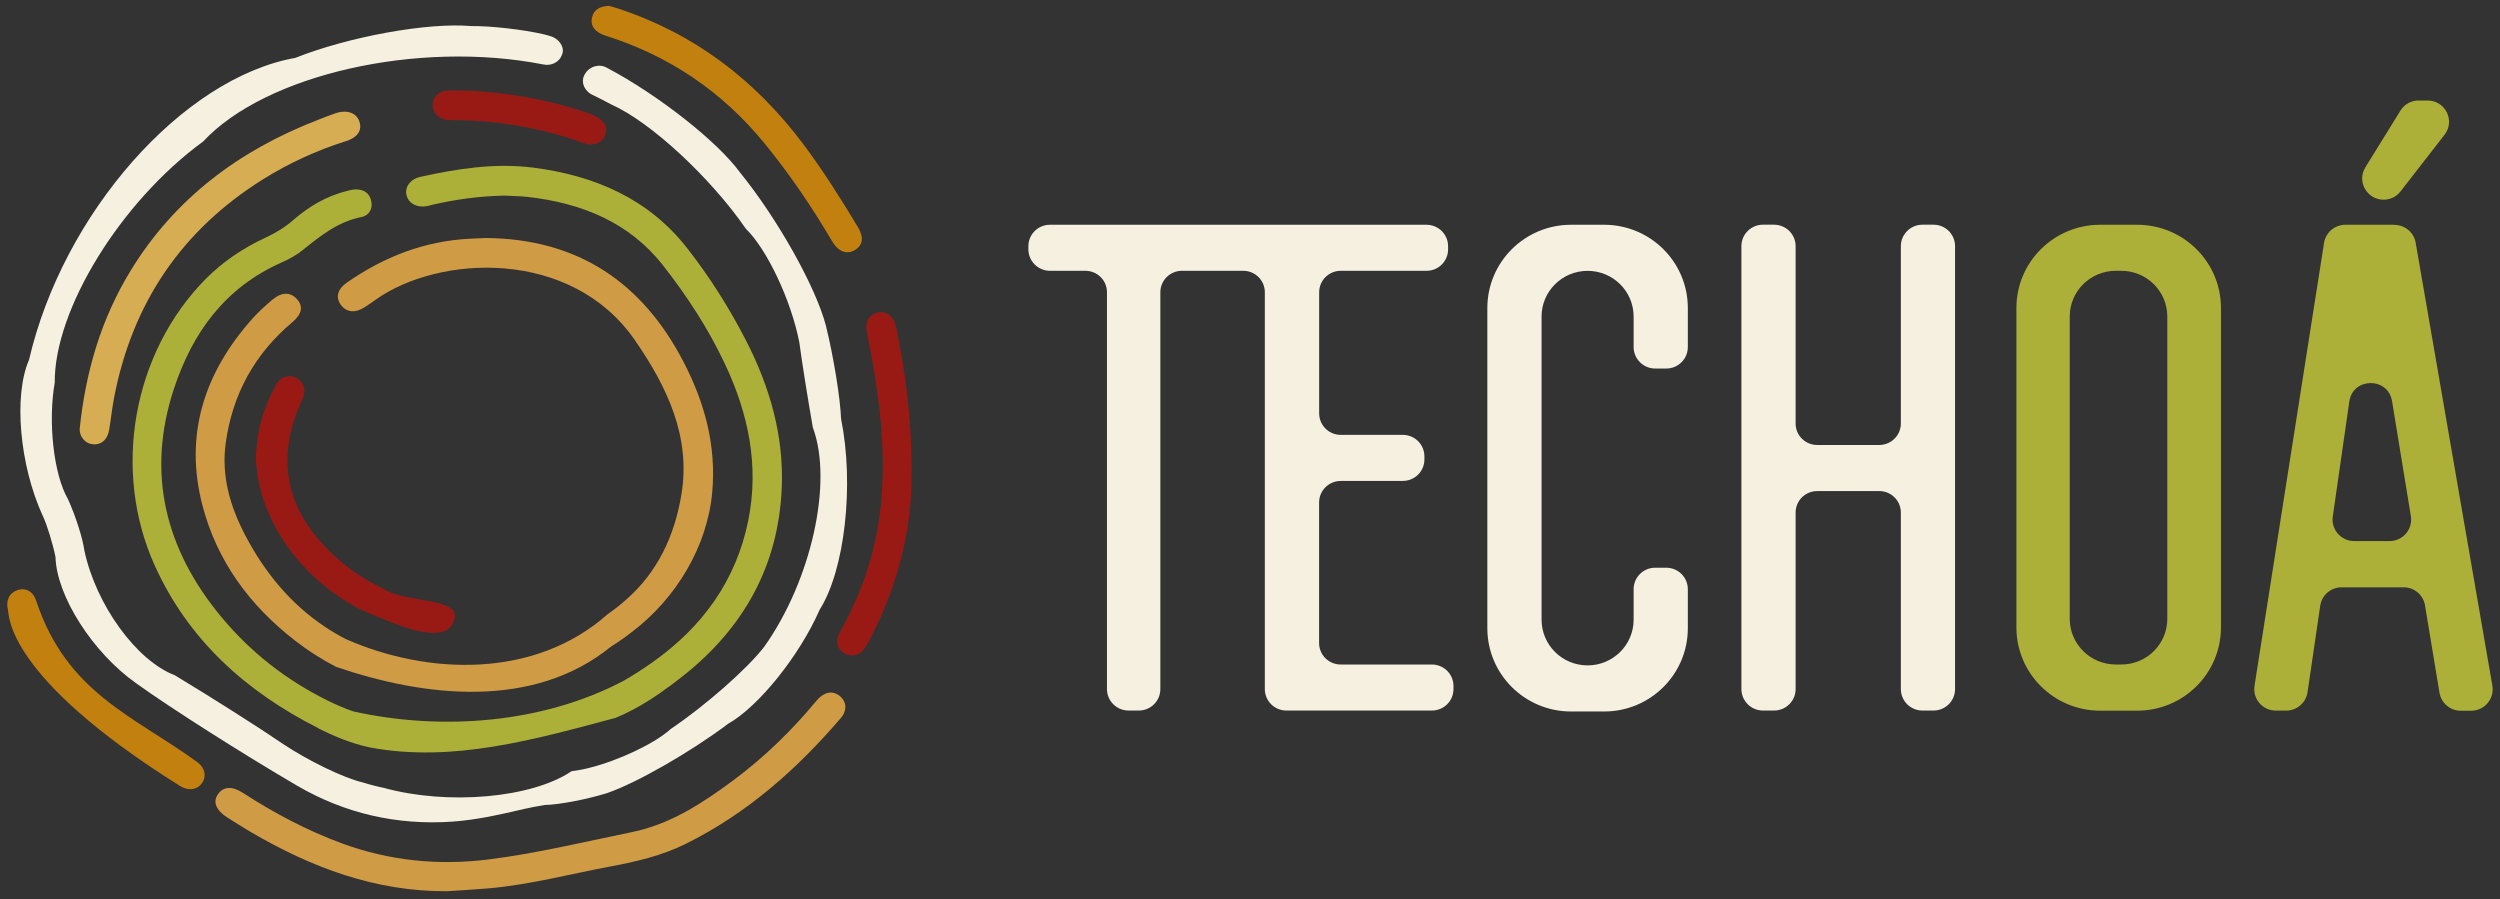
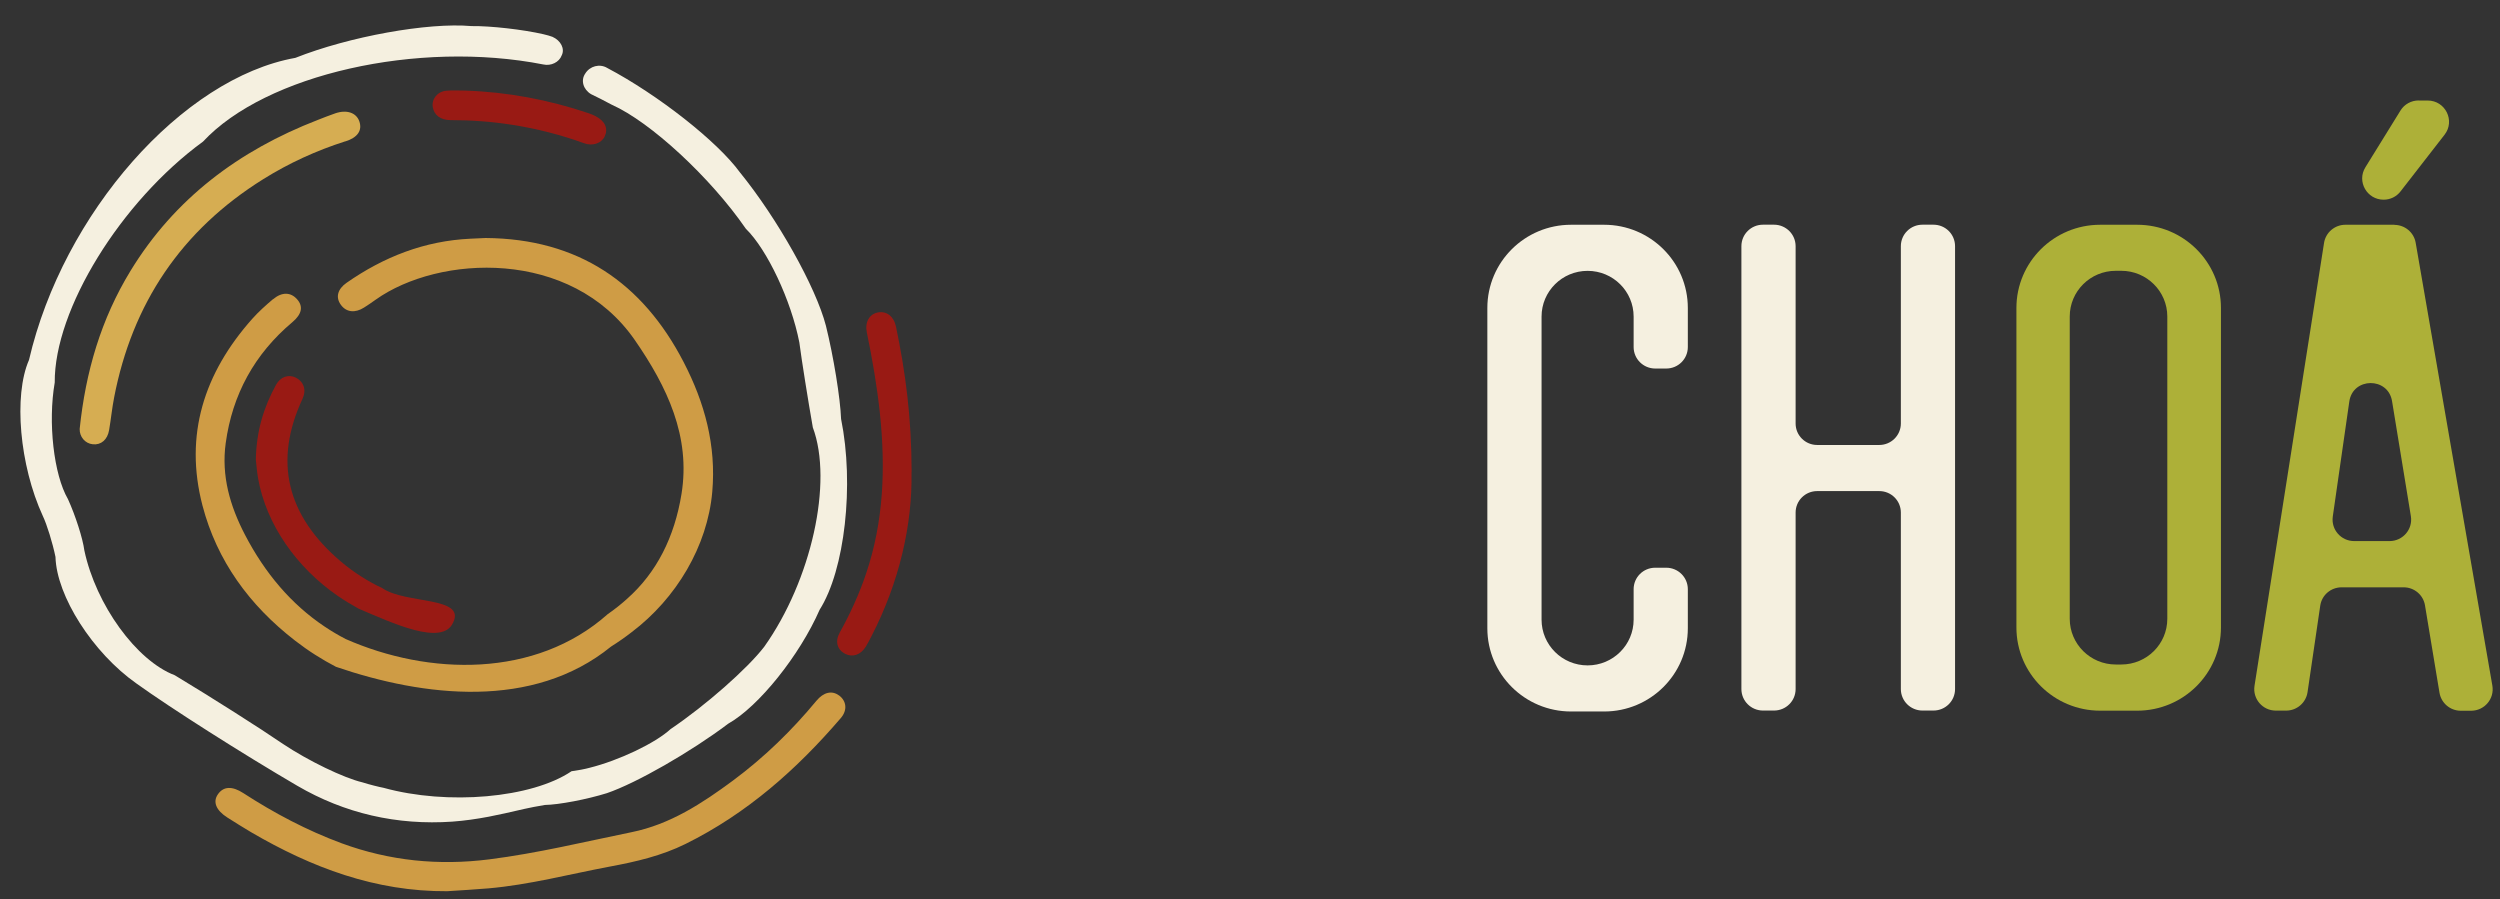
<svg xmlns="http://www.w3.org/2000/svg" width="228" height="82" viewBox="0 0 228 82" fill="none">
  <rect x="0" y="0" width="228" height="82" fill="#333333" stroke="none" />
  <path d="M41.264 74.931C42.379 74.851 43.476 74.69 44.568 74.484C45.289 74.347 46.739 74.031 47.813 73.774C48.223 73.676 49.066 73.516 49.696 73.413C50.978 73.39 53.507 72.909 55.35 72.336C58.047 71.414 62.996 68.578 66.415 66C69.187 64.442 72.923 59.785 74.754 55.603C77.047 51.994 77.924 44.203 76.706 38.205C76.637 36.315 76.019 32.517 75.326 29.715C74.419 26.198 70.902 19.925 67.472 15.709C65.427 12.902 60.01 8.64 55.373 6.194C54.691 5.787 53.796 6.022 53.374 6.709C52.947 7.322 53.184 8.159 53.906 8.588C54.327 8.783 55.176 9.218 55.794 9.551C59.323 11.12 64.798 16.184 68.02 20.859C69.966 22.755 72.155 27.401 72.9 31.233C73.125 32.941 73.68 36.412 74.13 38.984C75.99 43.968 74.003 52.922 69.695 58.988C68.153 60.993 64.336 64.35 61.165 66.487C59.767 67.776 56.447 69.357 53.75 70.027C53.392 70.13 52.658 70.268 52.121 70.337C48.5 72.788 40.825 73.464 34.981 71.849C34.553 71.769 33.687 71.551 33.052 71.35C31.354 70.95 28.114 69.386 25.822 67.856C23.708 66.407 19.284 63.6 15.94 61.583C12.441 60.254 8.75 55.162 7.694 50.206C7.555 49.124 6.885 47.027 6.198 45.52C4.898 43.281 4.361 38.52 4.991 34.888C4.945 28.237 11.003 18.396 18.516 12.913C24.222 6.784 38.123 3.633 49.551 5.879C50.25 6.039 51.001 5.672 51.226 5.054C51.532 4.458 51.157 3.702 50.383 3.358C50.21 3.289 49.846 3.186 49.569 3.123C47.68 2.688 44.735 2.356 42.991 2.379C39.035 2.029 31.845 3.329 26.936 5.277C16.628 7.122 5.747 19.455 2.646 32.826C1.22 36.074 1.786 42.444 3.899 47.044C4.275 47.823 4.794 49.502 5.06 50.791C5.158 54.365 8.467 59.538 12.452 62.34C15.542 64.562 22.108 68.738 27.109 71.66C31.423 74.18 36.199 75.286 41.276 74.931H41.264Z" fill="#F5F0E0" />
-   <path d="M29.032 66.424C29.783 66.802 30.54 67.145 31.308 67.438C32.07 67.73 32.861 67.982 33.728 68.165C41.304 69.591 48.835 67.415 56.129 65.473C56.684 65.249 57.226 64.992 57.758 64.705C59.346 63.863 60.83 62.797 62.257 61.675C67.847 57.264 70.994 51.581 71.295 44.506C71.497 39.751 70.215 35.306 68.055 31.09C66.519 28.099 64.722 25.252 62.644 22.6C59.126 18.12 54.241 16.012 48.645 15.29C45.145 14.844 41.715 15.382 38.313 16.133C37.435 16.327 36.915 17.032 37.066 17.754C37.227 18.527 37.995 18.962 38.919 18.802C39.058 18.779 39.197 18.733 39.329 18.699C41.524 18.183 43.753 17.88 46.011 17.84C46.721 17.88 47.438 17.88 48.142 17.96C53.045 18.521 57.377 20.268 60.455 24.187C62.649 26.982 64.601 29.973 66.114 33.192C68.263 37.746 69.25 42.49 68.24 47.479C67.136 52.921 64.093 57.155 59.519 60.391C59.098 60.689 58.664 60.981 58.231 61.262C57.798 61.543 57.353 61.812 56.903 62.07C49.551 65.965 40.323 66.687 32.209 64.877C31.348 64.585 30.58 64.235 29.835 63.869C26.11 62.018 22.882 59.504 20.22 56.307C15.074 50.132 13.318 43.171 15.865 35.449C17.557 30.322 20.532 26.198 25.741 23.912C26.405 23.62 27.069 23.242 27.629 22.789C29.24 21.494 30.834 20.211 32.971 19.793C33.647 19.661 33.999 19.06 33.866 18.372C33.728 17.662 33.225 17.267 32.469 17.273C32.191 17.273 31.908 17.347 31.637 17.416C29.777 17.88 28.178 18.825 26.757 20.057C25.989 20.733 25.128 21.254 24.193 21.683C22.172 22.623 20.347 23.849 18.782 25.419C12.123 32.132 10.177 42.868 14.115 51.581C17.17 58.335 22.397 63.055 29.015 66.401V66.429L29.032 66.424Z" fill="#ADB038" />
  <path d="M24.903 27.28C24.239 27.841 23.581 28.431 23.003 29.079C18.614 34.017 16.789 39.659 18.464 46.098C19.781 51.139 22.749 55.207 26.913 58.426C27.514 58.89 28.126 59.326 28.75 59.721C29.373 60.116 30.003 60.483 30.644 60.815C38.648 63.553 48.604 64.756 55.731 58.965C56.389 58.552 57.013 58.117 57.608 57.653C61.679 54.577 64.526 49.81 64.959 44.849C65.329 40.633 64.272 36.732 62.349 33.026C58.612 25.802 52.745 21.769 44.285 21.706C43.828 21.729 43.378 21.746 42.916 21.769C38.717 21.964 34.992 23.43 31.602 25.796C30.777 26.375 30.592 27.125 31.088 27.801C31.579 28.477 32.37 28.575 33.196 28.053C33.554 27.83 33.901 27.589 34.253 27.337C40.011 23.236 52.075 22.605 57.896 31.015C60.853 35.288 63.002 39.82 62.153 45.05C61.517 48.98 59.889 52.216 57.203 54.599C56.655 55.098 56.06 55.568 55.413 56.02C48.83 61.863 39.11 61.623 31.521 58.277C30.857 57.934 30.211 57.55 29.604 57.143C26.538 55.092 24.158 52.257 22.345 48.779C20.982 46.161 20.174 43.4 20.584 40.416C21.19 35.987 23.2 32.292 26.676 29.371C27.537 28.643 27.67 27.939 27.092 27.291C26.515 26.638 25.712 26.61 24.903 27.291V27.28Z" fill="#CF9C45" />
  <path d="M76.521 63.428C75.874 62.947 75.112 63.124 74.459 63.909C72.213 66.624 69.695 69.076 66.842 71.19C64.035 73.269 61.113 75.183 57.608 75.893C53.294 76.775 49.008 77.818 44.62 78.374C40.011 78.958 35.529 78.511 31.175 76.913C27.993 75.739 25.019 74.163 22.189 72.33C21.173 71.671 20.381 71.706 19.873 72.439C19.388 73.132 19.706 73.905 20.734 74.558C21.45 75.005 22.166 75.469 22.894 75.893C28.403 79.113 34.236 81.324 40.785 81.278C42.038 81.192 43.291 81.129 44.533 81.02C48.287 80.694 51.919 79.726 55.615 79.032C57.995 78.591 60.345 78.047 62.528 76.964C68.141 74.186 72.686 70.147 76.689 65.479C77.301 64.763 77.203 63.932 76.521 63.422V63.428Z" fill="#CF9C45" />
  <path d="M31.498 12.896C32.613 12.547 33.052 11.899 32.775 11.08C32.503 10.272 31.614 9.975 30.563 10.341C30.032 10.53 29.494 10.731 28.969 10.943C21.773 13.732 15.923 18.121 11.909 24.691C9.218 29.096 7.809 33.886 7.266 39.121C7.249 39.815 7.734 40.445 8.473 40.519C9.218 40.594 9.801 40.107 9.952 39.219C10.119 38.234 10.217 37.231 10.408 36.252C12.054 27.722 16.506 21.014 24.026 16.328C26.359 14.873 28.853 13.732 31.487 12.89H31.498V12.896Z" fill="#D6AD52" />
-   <path d="M55.194 3.243C61.055 5.088 65.878 8.37 69.718 13.068C72.011 15.875 74.044 18.865 75.874 21.982C76.446 22.961 77.231 23.247 77.965 22.806C78.704 22.36 78.802 21.643 78.231 20.692C76.654 18.08 75.031 15.497 73.189 13.051C68.823 7.27 63.29 3.031 56.268 0.746C56.002 0.66 55.731 0.585 55.546 0.534C54.714 0.574 54.166 0.854 53.992 1.593C53.813 2.344 54.264 2.945 55.194 3.243Z" fill="#C2800F" />
  <path d="M83.139 43.051C83.134 38.044 82.573 33.908 81.719 29.813C81.522 28.85 80.858 28.346 80.067 28.495C79.282 28.644 78.86 29.383 79.056 30.322C79.565 32.774 79.986 35.243 80.252 37.741C80.766 42.685 80.598 47.577 78.975 52.349C78.346 54.205 77.537 55.975 76.585 57.688C76.134 58.501 76.348 59.246 77.07 59.624C77.745 59.974 78.49 59.733 78.952 58.988C79.143 58.685 79.305 58.352 79.472 58.032C82.036 53.071 83.22 47.795 83.128 43.063H83.134L83.139 43.051Z" fill="#991A14" />
  <path d="M26.971 34.435C26.318 34.12 25.579 34.355 25.175 35.094C24.054 37.133 23.384 39.293 23.332 41.917C23.379 42.289 23.419 42.959 23.535 43.612C24.285 47.874 27.092 51.787 30.8 54.342C31.418 54.766 32.064 55.156 32.717 55.517C35.732 56.794 40.346 58.971 41.316 56.794C42.535 54.377 36.944 55.098 34.877 53.643C34.213 53.334 33.56 52.973 32.936 52.572C32.307 52.177 31.695 51.724 31.111 51.231C26.116 47.004 24.944 42.043 27.595 36.36C27.958 35.57 27.71 34.808 26.971 34.441V34.435Z" fill="#991A14" />
  <path d="M54.316 10.594C54.114 10.496 53.906 10.399 53.692 10.33C50.042 9.098 46.288 8.388 42.419 8.262C41.853 8.262 41.276 8.222 40.715 8.273C39.895 8.342 39.353 9.024 39.468 9.763C39.584 10.49 40.178 10.954 41.074 10.954C42.95 10.954 44.822 11.086 46.675 11.378C48.922 11.728 51.122 12.283 53.259 13.062C54.062 13.355 54.87 13.062 55.159 12.421C55.482 11.705 55.171 11.029 54.31 10.594V10.582L54.316 10.594Z" fill="#991A14" />
-   <path d="M16.35 71.648C17.188 72.17 18.014 72.044 18.447 71.379C18.88 70.709 18.643 69.901 17.829 69.386C12.111 65.267 6.082 63.153 3.31 54.818C3.033 53.93 2.352 53.563 1.572 53.827C0.85 54.067 0.509 54.766 0.729 55.62C0.833 56.044 0.44 61.663 16.356 71.643H16.35V71.648Z" fill="#C2800F" />
-   <path d="M122.277 43.864C122.277 43.864 123.051 43.859 124.01 43.859H127.937C129.028 43.859 129.906 42.982 129.906 41.9V41.619C129.906 40.536 129.022 39.66 127.937 39.66H122.277C121.186 39.66 120.308 38.783 120.308 37.7V26.656C120.308 25.573 121.191 24.697 122.277 24.697H130.097C131.188 24.697 132.066 23.82 132.066 22.737V22.457C132.066 21.374 131.182 20.498 130.097 20.498H95.758C94.666 20.498 93.789 21.374 93.789 22.457V22.737C93.789 23.82 94.672 24.697 95.758 24.697H98.986C100.078 24.697 100.956 25.573 100.956 26.656V62.843C100.956 63.926 101.839 64.802 102.925 64.802H103.855C104.946 64.802 105.824 63.926 105.824 62.843V26.656C105.824 25.573 106.708 24.697 107.793 24.697H113.384C114.475 24.697 115.353 25.573 115.353 26.656V62.843C115.353 63.926 116.231 64.802 117.322 64.802H130.588C131.679 64.802 132.557 63.926 132.557 62.843V62.562C132.557 61.48 131.673 60.603 130.588 60.603H122.271C121.18 60.603 120.302 59.727 120.302 58.644V45.824C120.302 44.741 121.186 43.864 122.271 43.864C122.271 43.853 122.271 43.859 122.271 43.859" fill="#F5F0E0" />
  <path d="M146.296 20.498H143.281C139.065 20.498 135.646 23.895 135.646 28.088V57.298C135.646 61.491 139.065 64.888 143.281 64.888H146.296C150.517 64.888 153.93 61.491 153.93 57.298V53.735C153.93 52.652 153.047 51.776 151.961 51.776H150.956C149.865 51.776 148.987 52.652 148.987 53.735V56.513C148.987 58.816 147.11 60.684 144.788 60.684C142.467 60.684 140.59 58.816 140.59 56.513V28.873C140.59 26.57 142.467 24.702 144.788 24.702C147.11 24.702 148.987 26.57 148.987 28.873V31.651C148.987 32.734 149.871 33.61 150.956 33.61H151.961C153.053 33.61 153.93 32.734 153.93 31.651V28.088C153.93 23.895 150.512 20.498 146.296 20.498Z" fill="#F5F0E0" />
  <path d="M173.358 22.451V38.623C173.358 39.705 172.474 40.582 171.389 40.582H165.729C164.637 40.582 163.76 39.705 163.76 38.623V22.451C163.76 21.368 162.876 20.492 161.79 20.492H160.785C159.694 20.492 158.816 21.368 158.816 22.451V62.843C158.816 63.926 159.7 64.802 160.785 64.802H161.79C162.882 64.802 163.76 63.926 163.76 62.843V46.746C163.76 45.663 164.637 44.787 165.729 44.787H171.389C172.48 44.787 173.358 45.663 173.358 46.746V62.843C173.358 63.926 174.241 64.802 175.327 64.802H176.332C177.424 64.802 178.301 63.926 178.301 62.843V22.451C178.301 21.368 177.424 20.492 176.332 20.492H175.327C174.236 20.492 173.358 21.368 173.358 22.451Z" fill="#F5F0E0" />
  <path d="M197.659 56.433C197.659 58.736 195.783 60.603 193.461 60.603H192.959C190.643 60.603 188.76 58.736 188.76 56.433V28.867C188.76 26.564 190.637 24.697 192.959 24.697H193.461C195.777 24.697 197.659 26.564 197.659 28.867V56.433ZM194.905 20.498H191.538C187.316 20.498 183.897 23.895 183.897 28.088V57.223C183.897 61.417 187.316 64.814 191.538 64.814H194.911C199.126 64.814 202.551 61.417 202.551 57.223V28.088C202.551 23.895 199.132 20.498 194.911 20.498H194.905Z" fill="#ADB038" />
  <path d="M212.75 47.107L214.257 36.618C214.575 34.395 217.791 34.366 218.155 36.583L219.871 47.072C220.067 48.264 219.143 49.347 217.924 49.347H214.702C213.501 49.347 212.582 48.293 212.75 47.112V47.107ZM218.369 20.498H213.899C212.929 20.498 212.103 21.202 211.953 22.153L205.612 62.545C205.427 63.731 206.345 64.808 207.558 64.808H208.494C209.475 64.808 210.301 64.092 210.446 63.135L211.606 55.236C211.745 54.273 212.577 53.563 213.558 53.563H219.212C220.182 53.563 221.002 54.262 221.158 55.201L222.481 63.175C222.637 64.121 223.457 64.82 224.427 64.82H225.363C226.587 64.82 227.511 63.725 227.303 62.528L220.309 22.136C220.148 21.196 219.322 20.509 218.369 20.509H218.363L218.369 20.498Z" fill="#ADB038" />
  <path d="M220.581 9.167H221.401C223.018 9.167 223.936 11.017 222.943 12.289L218.929 17.456C218.559 17.937 217.994 18.212 217.387 18.212C215.862 18.212 214.921 16.551 215.724 15.256L218.923 10.083C219.276 9.505 219.911 9.161 220.587 9.161" fill="#ADB038" />
</svg>